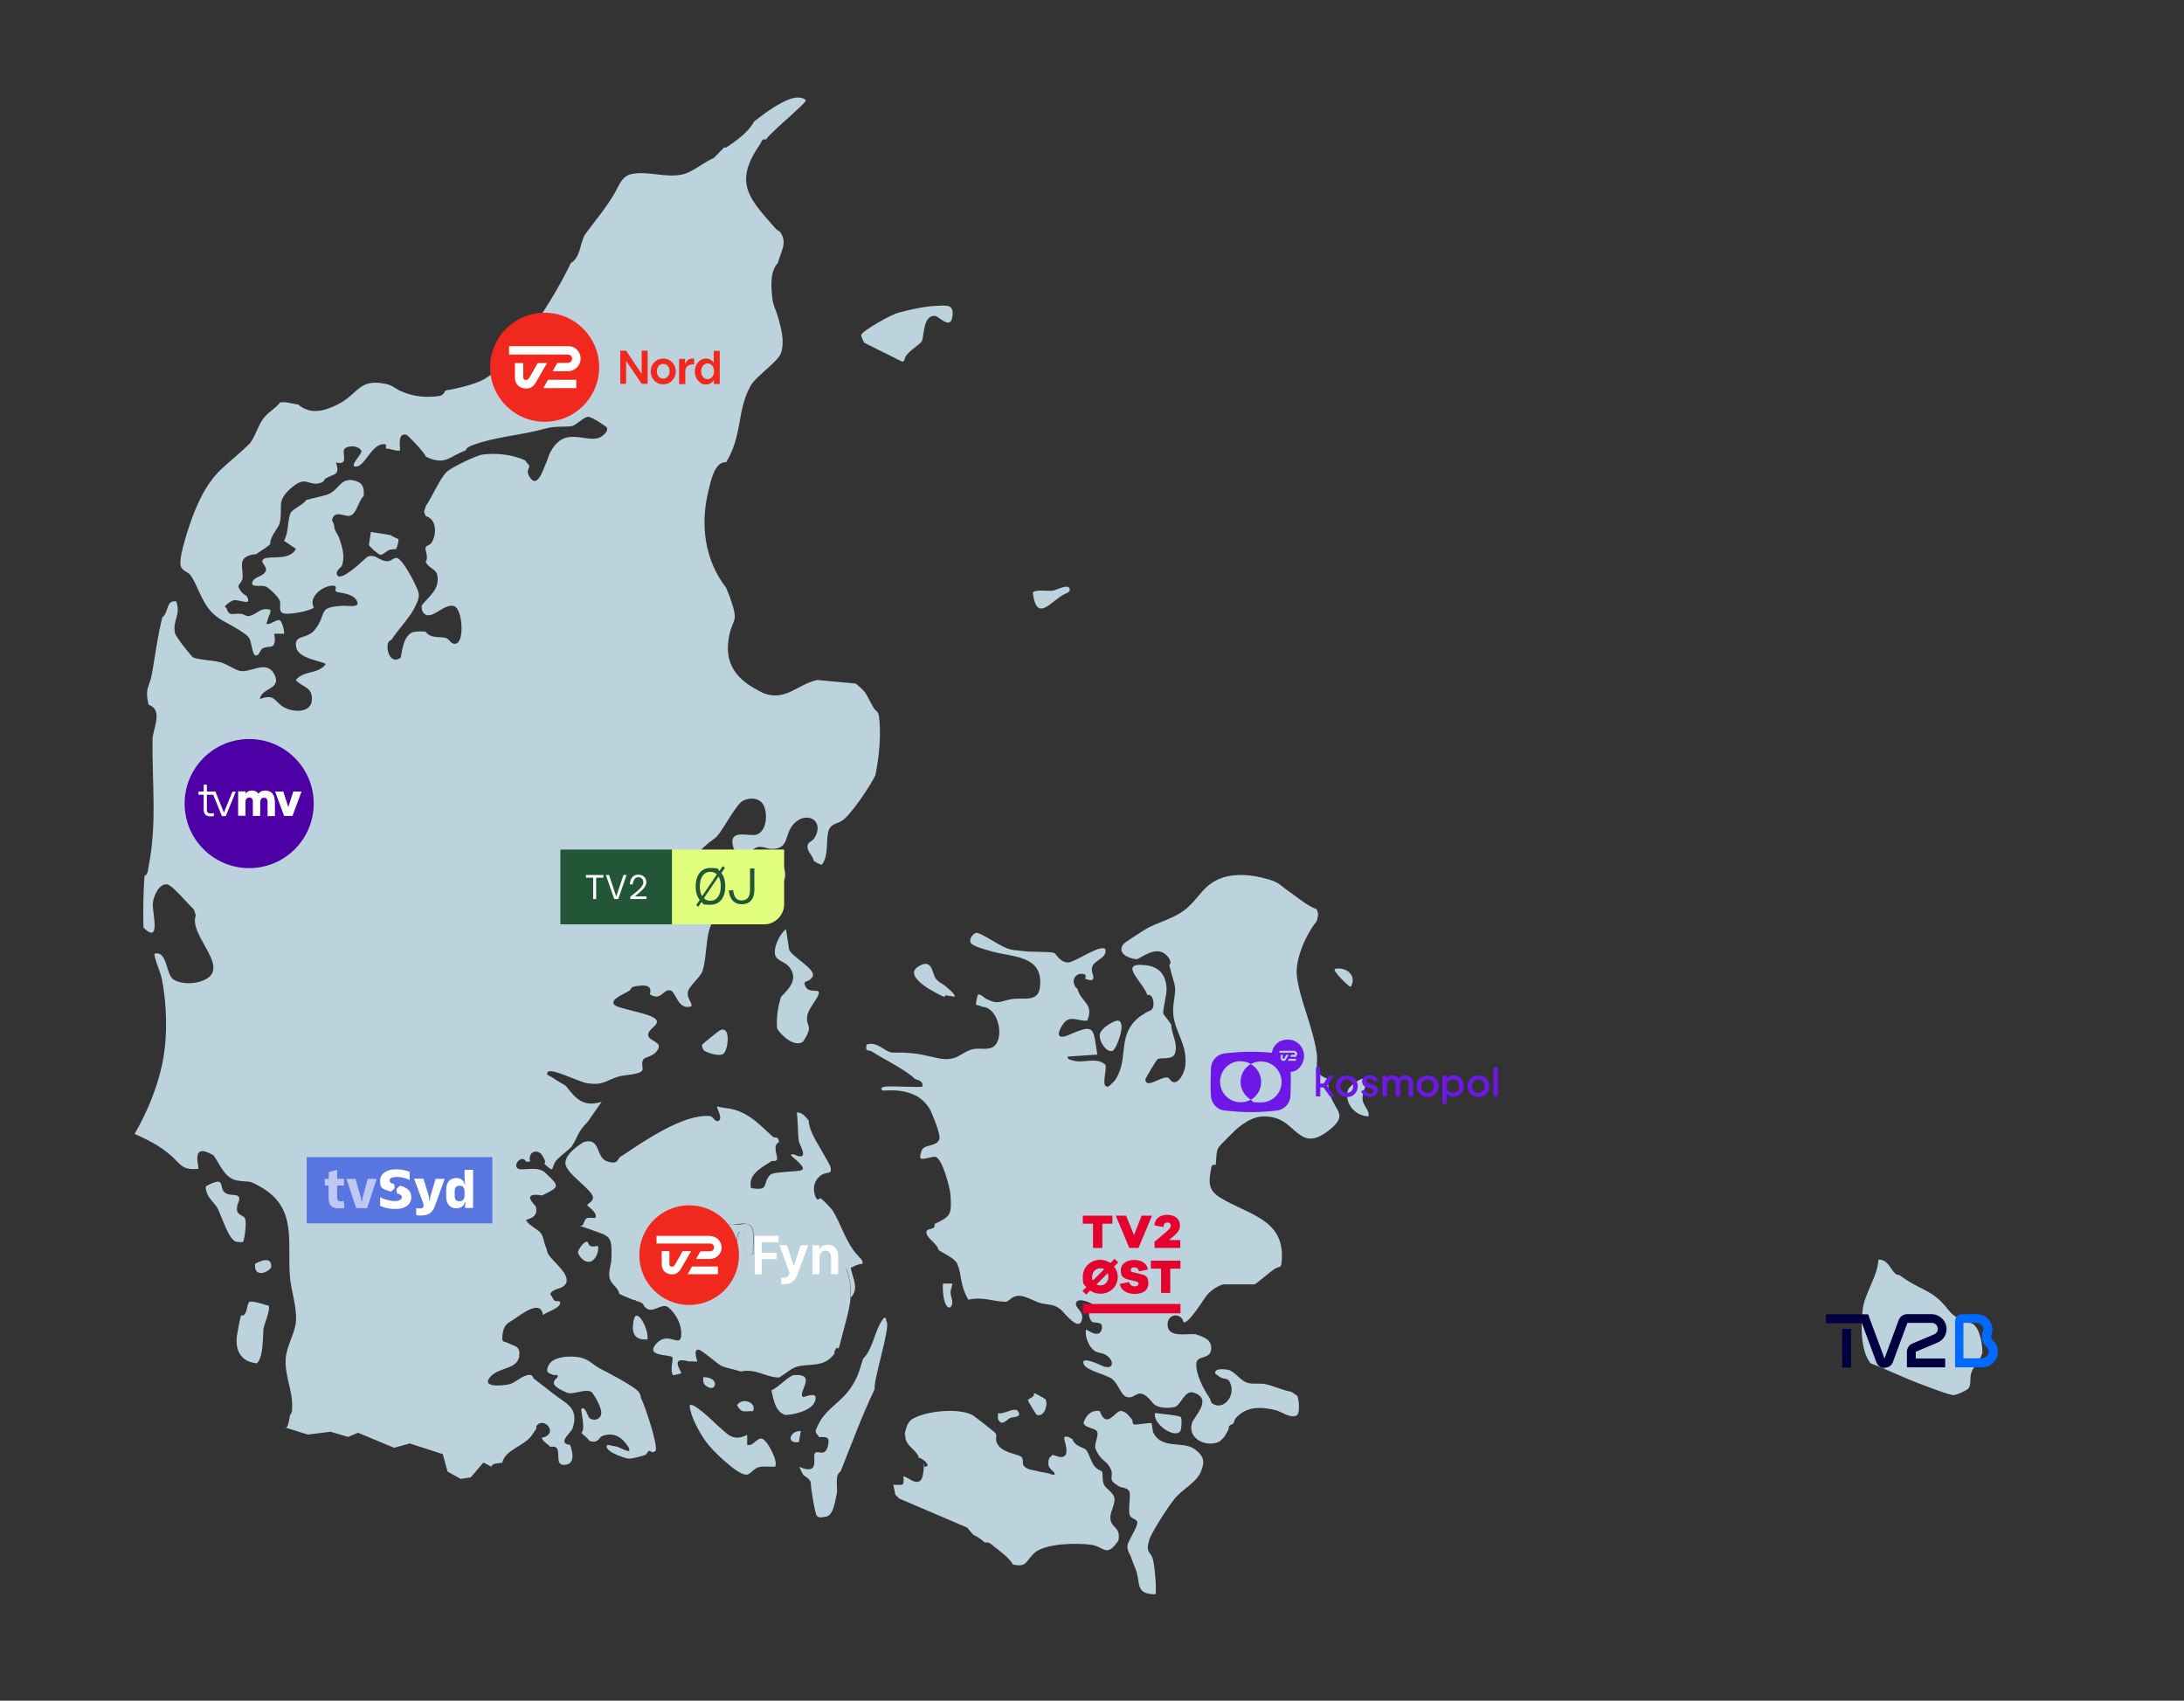
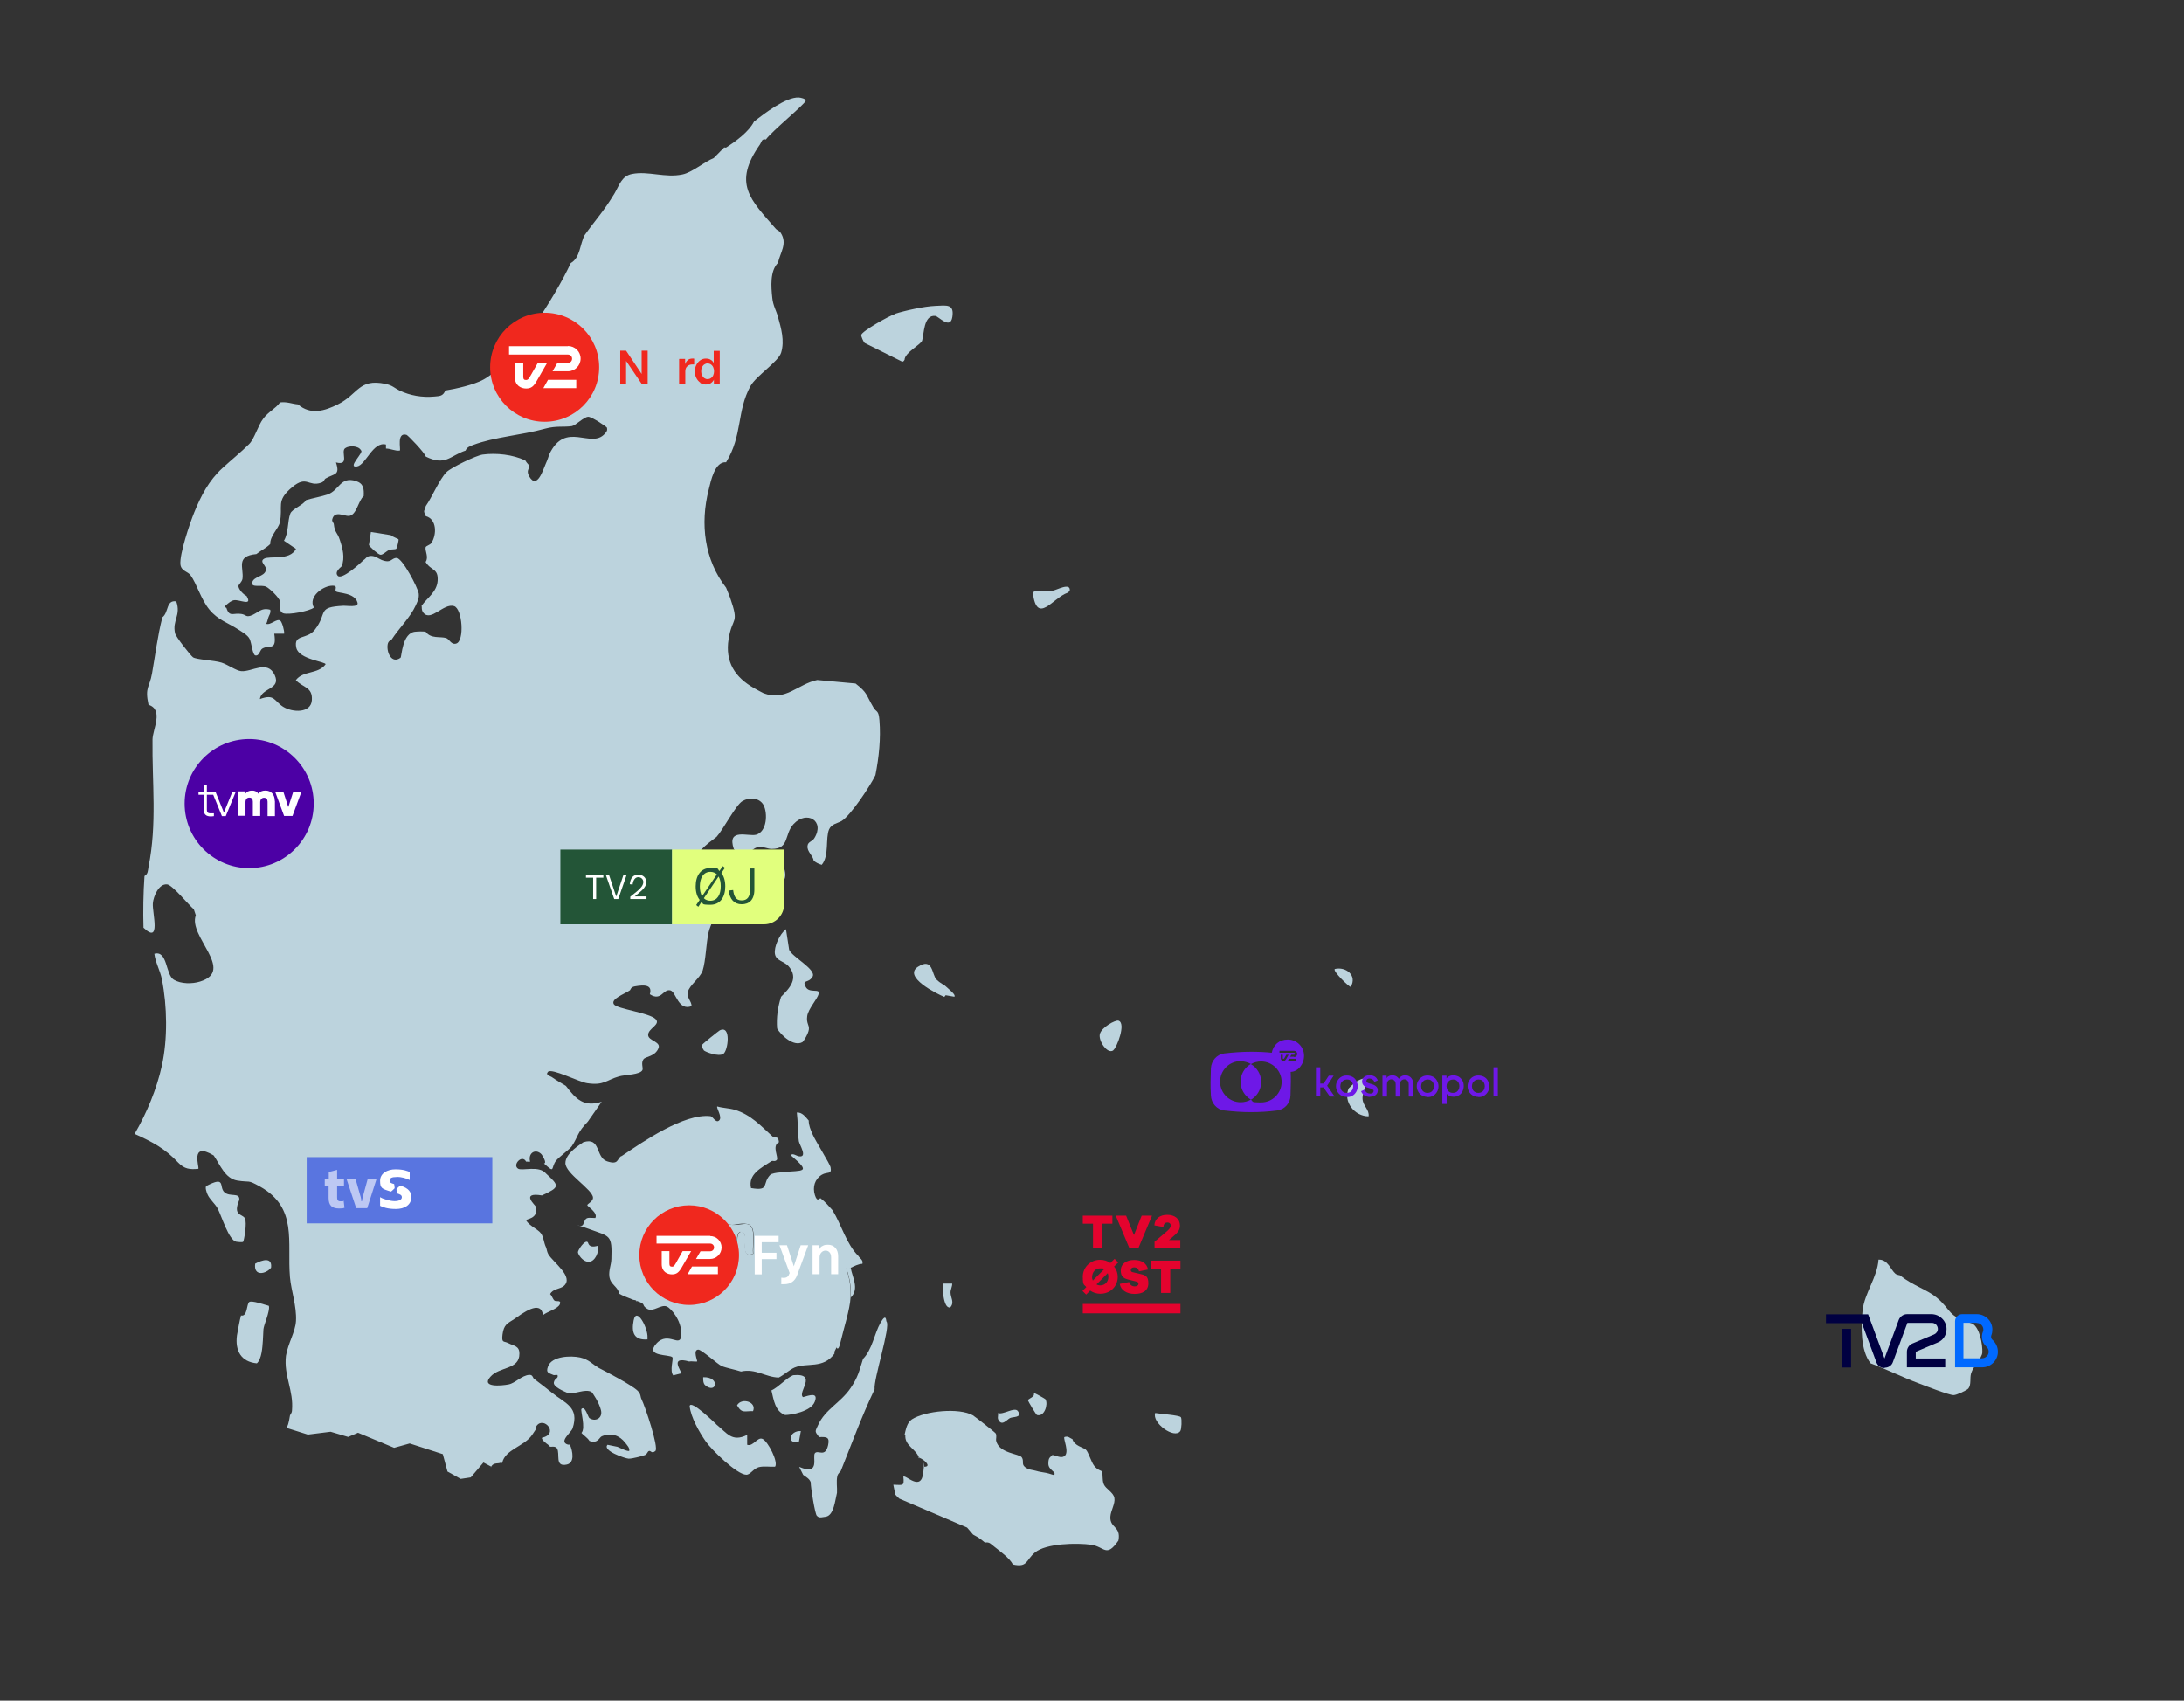
<svg xmlns="http://www.w3.org/2000/svg" id="Layer_1" version="1.1" viewBox="0 0 1306 1016.9">
  <rect x="0" y="0" width="1306" height="1016.9" fill="#333333" stroke="none" />
  <defs>
    <style>
      .st0 {
        fill: #0069ff;
      }

      .st1 {
        fill: #e4032e;
      }

      .st2 {
        fill: #5975e0;
      }

      .st3 {
        fill: #4c00a5;
      }

      .st4, .st5 {
        fill: #6e18e7;
      }

      .st6 {
        fill: #e1ff7d;
      }

      .st7 {
        fill: #fff;
      }

      .st5 {
        fill-rule: evenodd;
      }

      .st8 {
        fill: #bcd3dd;
      }

      .st9 {
        fill: #000041;
      }

      .st10 {
        opacity: .6;
      }

      .st11 {
        fill: #f0281e;
      }

      .st12 {
        fill: #235537;
      }
    </style>
  </defs>
  <g>
    <path class="st8" d="M371.7,691.3c13.1-8.8,37.3-25.6,53.1-23.9,1.6.2,3.3,4.5,5.3,2.5s-1.9-7.5-1.2-8.3c3.4,1,7.1,1,10.5,2,9.6,2.9,15.7,9.7,22.5,15.9,1.7,1.6,3.5-.9,3.9,3.5-4.5,2,0,9.3-1.3,10.6s-2.3.1-3.3.8c-5.9,3.9-14,7.7-12.1,16,11.8,2,6.1-2.9,11.9-8.3,3.1-1,4.2-.9,7.1-1.2,11.8-1.3,17.6.8,4.8-10.1.9-1.6,3.4.4,4.8.6,5.5.9.4-6.8,0-9-.7-5.2-.5-11.8-1.2-17.2,3.3-.2,5.2,2.7,7.1,4.8,0,2.9,1.1,5.4,2.2,8,1.8,4.3,10.6,18,10.9,20.1.8,4.4-2,2.4-5.2,4.3-4.3,2.6-5.7,7.4-4.2,12.2s2.9,1.5,3.4,1.9c3.2,2.6,4.5,4.2,7.1,7.1,5.4,8.7,8.3,20.3,15.5,27.4.6,1.2,3.1,2.4,2.4,4.7-2.6.1-4.8,1.4-7.1,2.4s-2.4-.7-2.5.7c2.1,6,2.7,10.7,2.5,17.2-.3,6.8-4.2,18.8-6,26.6s-2.9.7-2.4,3.2l-1.2,2.4c-.2.1.1.8,0,1.2-6.8,9.3-16.2,5.2-23.8,8.3-2.9,1.2-6.5,4.5-9.5,6-8.1-.2-13.8-5.6-22.6-3.6-3.7-1.2-8.8-2.1-11.6-3.3-2.3-1-12-9.9-14-9.8-3.3.2-.3,6.8-.6,7.1-1.5.2-3.4-.3-4.8,0-12.4-3.5-4.1,6.2-4.8,7.1l-4.7,1.2c-2.3-2.7.2-9.7-.5-10.8-1.4-1.9-16.8-.2-9.6-8.2s14.6,3.4,14.9-5.4-6.6-15.9-8.5-16.7c-3.6-1.7-8.3,3.6-11.9,1.3s-.6-2.5-4.8-4.2-.8,0-1.2,0c-.4-1.3-1.7-.9-2.4-1.2-2.2-.9-6.7-2.6-8.3-3.6-.8-4.4-5.2-5.3-5.9-10.2-.5-3.9,1.1-6.9,1.2-10.6.5-14.7-.8-13.3-13.3-17.9s-4.1,0-3.5-3c1.7-4.3,1.8-3.8,7.2-3.6,1.7-3.2-4.8-6.9-4.8-7.7s3.6-2.2,3.4-4.6c-.4-4.9-16.5-14.3-16.5-20.5s9.4-11.4,10.7-12.5c10.6-3.4,7.2,9.1,14.2,11.4s5.8-1.3,8.4-3.1ZM414.6,731.8c-.3-2,.8-4.9-2-5.8-2.1-.7-13.5-.7-13.5,1.6v22h6c-.1-9.5-2.1-10.4,8.3-9.5,1.3-7.2-2.7-4.3-8.3-4.8v-3.6c3.2,0,6.4-.1,9.5,0,.8,4.9,6.4,17.5,6,19.5s-6.1.9-4.8,3.7,7,2,8.4-.2c1.4-2.2,8.1-22,7.1-23-6.5-1.3-4.9,2.6-6.6,7.1-3.1,8.1-3.9-5.8-5.5-7s-3.3-.1-4.6-.2ZM434.9,731.8v17.9h6c.8-.8-2-14.1,3-13.1,4.7,1-2.5,16.6,6.6,13.1-.6-4.4,2.2-16.4-3.2-17.7s-8.7,1.6-12.2-.2Z" />
    <path class="st8" d="M540.9,858c.8-3.3,1.4-7.3,4.4-9.3,7.9-5.1,28.3-7.1,36.5-2.4,1.3.8,13.2,10.1,13.6,10.8.8,1.3,0,3.3.3,4.5,1.8,7.5,13.8,7.6,15.3,9.8s-.3,4,1.9,5.8,4.8,1.7,6.7,2.3,3.9.8,6,1.2,4.6,1.5,4.8,1.2c1.4-1.9-3.5-2.8-3.5-6.7s1.1-3.6,2.4-5.2c2.1.2,5.1,2.2,7.2.7,3.2-2.3-.9-10.7,0-11.4,2.2-.9,3.5.8,4.8,1.2,1.1,4.1,6.4,4.9,8,6.3s3.1,7.3,5.1,9.8,4.3,2.8,4.5,3.2c.8,1.4,0,5,1.2,7.8s5.7,4.7,6.3,8.1-2.2,7.6-2.4,11.2c-.4,7,6.5,5.5,4.8,14.3-7.3,10.5-8.2,3.7-16.2,2.5-8.5-1.2-27.2-.9-33.8,4.7-5.4,4.5-4.2,9.1-13.1,7.1-2-3.9-7.7-7.9-11.3-10.8-1.8-1.4-2.7-2.8-5.4-2.3-3.2-2.6-3.4-2.8-7.1-4.8l-3.6-4.2-40.5-17.3c-.4-.3-2.3-2.2-2.4-2.4l-1.2-5.9c5.5,0,6.7,1.3,6-4.8,1.3-1.5,10.6,9.3,11.9-2.4s0-2.5,0-3.6c4.8.4,1.9-3.1-1.2-4.8s-.9.2-1.2,0c-1.4-5.8-9-7.5-8.3-14.3Z" />
    <path class="st8" d="M1136.4,762.8c7.5,5.9,16.1,8.4,21.7,13.1,9.1,7.5,6.1,11.1,21.2,15.5,4.6,2.3,6.3,12.7,6.1,17.3-.2,3.4-5.4,8.2-6.7,12.4-.9,3,.2,6.7-1.6,9.1-.8,1.1-7.3,4.1-8.9,4-2.8,0-17-5.6-21-7.1-9.6-3.6-19-8.3-28.6-11.9-6.1-7.6-5.8-22.2-4.8-31.6,1.1-10.3,8.9-20,9.5-30.4,5.6-.3,7.3,6.1,10.1,8.4,1.1.9,2.7.8,3,1.1Z" />
-     <path class="st8" d="M657.6,843.7c4.1,11.3,9.2,0,12.5,0s5.5,3.7,6.6,4.8,0,3.1,1.7,3.3,9.8-1.3,10.1-.8c.6.8.5,4.4,1.3,5.9,5,9.8,17.8,4.7,24.4,9.5s5.9,8.2,4.1,13.1c-2.4,6.8-11.2,10.8-16,16.8s-14,20.8-15,24.2c-2.6,8.8.9,6.7,2.2,12.2s2.2,19.9,1.4,20.6c-11.6,0-9.1-6.1-11.2-13.2-.8-2.8-2.2-5.4-3.1-8.3s-2.7-4.5-2.4-7.6,6.6-11.5,5.8-14.3c-.4-1.6-3.8-1.9-4.4-3.9-1.2-3.4.9-12.5-.4-14.5s-4.5-1.9-5.8-2.6c-8.2-4.7-2.7-5.3-5.3-10.7s-5.7-4.2-9-11.9c-.9-3,1.9-7.5,1.1-10-.9-2.7-7.2-2-8.3-5.5,1.5-4.4,4.5-7.8,9.5-7.1Z" />
    <path class="st8" d="M357.4,817.6c5.1,2.6,20.9,10.8,24.1,14.2,1.9,2.1,1.3,3.2,2.1,4.8,2.1,4.1,10.5,29.1,8.3,31s-2.7-.4-3.8,0c-1.1.4-.9,1.9-2.6,2.5s-7.5,2.2-9.6,2.1-15.9-4.8-12.6-8.3l5.9,1.2c1.2.5,6.4,3.1,7.1,2.4.3-1.8-1.2-3.2-2.4-4.8-3.5-4.5-8.5-6.2-14-3.9-1.6.6-2.2,4.6-7.4,2.8-1.2-2-4-3.7-4.8-4.8,2.7-2.8-.7-13.5,0-14.3,2.1-2.3,4,4.9,4.7,5.4,3.6,2.5,8.1.1,7-4.6s-5.1-10.6-5.7-11c-4-2.1-9.8,1.6-14.3.6-2.2-1-8.7-3.6-8.2-6.3s2.9-2.2,2.2-4.4c-.7-.2-1.9.2-2.4,0-3-1.3-4.7-1.3-3.3-5.1,2.2-6.3,13.8-6.6,19.2-5.4s7.8,4.4,10.4,5.7Z" />
    <path class="st8" d="M515.8,812.8c5.7-5.4,7.1-15.5,10.7-21.8s3.3-1.1,3.6-.8c2.7,2.7-7.8,34.5-7.1,40.5-8,16.8-13.3,31.6-20.2,48.8-.2.6-1.7,1.3-2.1,3.2-.7,3.2,0,6.7-.2,9.9-1.1,4.3-1.8,13.4-6.6,14.3s-4.3.2-5.4-.5-3.8-17.5-3.7-20.1c-.8-2.2-2.8-3.1-4.5-4.4l-2.4-4.8c13.1,5.6,7.5-6.4,9.5-8.3s6.1,2.9,7.8-4.7c1-4.8-.7-5-5.4-4.8-2.8-3.7-2.4-3.2-.6-7.2,4.3-9.5,13.5-13.3,19.5-22.2,4.5-6.7,5-9.9,7.3-17.1Z" />
    <path class="st8" d="M467,596.1c5.2-5.2,10.8-11.1,4.6-18.3-2.7-3.1-7.5-3.2-8.2-7.4s2.8-11.9,6.6-14.8l1.9,12.3c1.6,4.2,16.5,11.8,14,16.1s-6.5,1.4-4.1,6.1c2.1,4.1,8.7.7,7.8,4.1s-6.3,9-6.9,13.4,1.3,5.2,1,7.9-3.3,7.3-3.8,7.6c-5.2,3-12.7-3.9-15.2-8.1-.5-6.7.4-12.7,2.4-19.1Z" />
    <path class="st8" d="M534.9,187.7c6.3-2,17.6-4.5,24.4-4.8s11.4-1.3,10.2,6.6-8.2-.4-10.2-.6c-7.1-.8-6.7,11-7.9,14.8-.8,2.4-10.4,7.1-10.5,11.5-.2,0-.4,1.2-1.5,1l-22.3-11.1c-.8-.7-2.2-4-2.1-4.8.4-2.3,16.6-11.4,19.9-12.4Z" />
    <path class="st8" d="M428.2,851.6c6.6,5.3,9.4,10.9,18.6,6.4v5.9c3.7,1.3,6.2-5.2,9.4-3.4s9.3,13.6,7.3,16.5c-3.2.2-6.7-.5-9.8.3s-5,4.5-7.4,4.5c-5.6,0-20.8-14.9-24.2-19.8-4-5.7-9-14.6-9.7-21.2.6-4.2,14.9,10,15.9,10.8Z" />
    <path class="st8" d="M144.2,786.6c3.9.8,3.2-7.1,4.9-8.1s8.8,1.6,11.6,2.3c.7,1-.6,5.5-1.1,7-2.9,8.7-1.8,5.6-2.4,13.7-.3,4.3-.7,11.1-3.6,13.7-9.5-.9-13.1-7.6-11.9-16.7.6-3.3,1.6-9,2.4-11.9Z" />
    <path class="st8" d="M124,714c-.5-1.2-1.4-3.8-.7-4.8,12-6.3,7.5.4,10.8,3.6s9.4-.1,9,4.7c-4.1,9.5,1.8,8.3,3.3,10.9s-.5,13.6-1,14.1-3.2.1-4.1,0c-4.5-.9-8.8-15.4-11.1-19.8-1.5-2.9-5-5.7-6.2-8.7Z" />
    <path class="st8" d="M474.2,822.3c15.3-1.4,2.4,10.3,6,13.1,3.9-1.1,9.3-3.1,7,2.8s-14.3,7.9-17.7,7.9c-6-2.2-6.8-8.9-8.2-14.7,4.2-1.9,9.4-7.8,13-9.1Z" />
    <path class="st8" d="M564.7,596.1c-4.3-1.7-25-12-15.8-18s8.2,4.9,11.2,7.7,3.9,2.5,5.8,4.3,5.9,4.8,4.8,5.9l-5.2-.9-.7.9Z" />
    <path class="st8" d="M816,644.9c1.9,4.5-1.6,8.2-1.2,12.4s4.2,6.3,3.6,10.2c-8.3,0-15.4-8.7-11.9-16.7,2.5-2.5,5.6-5.5,9.5-6Z" />
    <path class="st8" d="M233.6,319.9c1.1,1.2,4.4,2.1,4.7,2.6s-1,5.3-1.3,5.6c-.7.6-3.2.2-4.5.8s-3.7,3.1-5.1,2.8-5.8-4.2-6.8-5.8l1.2-7.8,11.9,1.9Z" />
    <path class="st8" d="M638.5,354.4c-9,3-18.4,19.7-20.9,0,1.6-2.2,8.8-.8,11.9-1.2,2.3-.3,10.8-5.2,10.2,0-.2.4-.8.8-1.2,1.2Z" />
    <path class="st8" d="M665.7,628.1c-3.5,2.4-9-5.8-8-9.8s9.2-8.5,11.1-8c4.8,1.4-1,16.3-3.1,17.7Z" />
    <path class="st8" d="M420.9,628c-.5-.5-1.5-2.5-1-3.3s9.8-8.2,10.5-8.6c7-3.4,5,12.3,2.1,14.1s-10.4-1.1-11.6-2.1Z" />
    <path class="st8" d="M706.2,847.5c.6,1,.4,7.1-.4,8.2-3.5,5-17.1-4.9-15-10.8,2.6.5,14.5,1.3,15.3,2.5Z" />
    <path class="st8" d="M351.4,742.7c.6.4.2,3.9,6.1,2.2,1,3.3-1.6,9.6-5.4,9.6s-6.3-4.4-6.5-5.6,4-7.6,5.8-6.2Z" />
    <path class="st8" d="M387.2,799.7c0,.4,0,.9,0,1.2-8.1.6-9.7-4.1-8.3-11.3,1.6-8.7,8.6,4.4,8.3,10.1Z" />
    <path class="st8" d="M625.2,836.8c1.7,2.8-.6,10.6-5.1,9.3-.5-.1-5.5-8.4-5.4-8.9s2.3-1.5,3.1-2.3.4-1.8.5-1.9c.3-.2,6.7,3.4,6.9,3.7Z" />
    <path class="st8" d="M569.4,767.5c.1,1.7-1,3.6-1,5.3,0,3.2,2.6,6-.2,9-4.4.9-4.8-13.5-4.2-14.3h5.4Z" />
    <path class="st8" d="M152.6,755.6c4.1-2.2,10.3-4.2,9.5,2.4-2.9,3.8-10.6,5.5-9.5-2.4Z" />
    <path class="st8" d="M440.8,840.2c2.8-4.7,11.9-1.9,9.5,3.6-1.8-.2-4.3.4-6,0s-2.8-2.2-3.6-3.6Z" />
    <path class="st8" d="M508.7,758c.9,5.7,5.4,12.6,0,17.9.3-6.4-.4-11.1-2.5-17.2,0-1.4,1.8-.4,2.5-.7Z" />
    <path class="st8" d="M414.6,731.8c1.3,0,3.7-.4,4.6.2,1.6,1.1,2.4,15.1,5.5,7,1.8-4.5,0-8.5,6.6-7.1,1,1-5.6,20.8-7.1,23-1.4,2.2-7.1,3.1-8.4.2s4.6-1.9,4.8-3.7-5.3-14.6-6-19.5c-3.2-.1-6.4,0-9.5,0v3.6c5.6.4,9.7-2.4,8.3,4.8-10.4-.9-8.5,0-8.3,9.5h-6v-22c0-2.3,11.4-2.3,13.5-1.6,2.8.9,1.6,3.8,2,5.8Z" />
    <path class="st8" d="M434.9,731.8c3.6,1.7,9.8-.5,12.2.2,5.4,1.3,2.6,13.3,3.2,17.7-9.1,3.5-1.8-12.1-6.6-13.1-5-1.1-2.2,12.3-3,13.1h-6v-17.9Z" />
    <path class="st8" d="M463.4,513.9c1-.2,2.2-.2,3.3.2,10.7,19.5-11.9,17.2-8.1,4.1.5-1.6,4.2.5,4.8-4.3Z" />
    <path class="st8" d="M596.8,848.5c-.3-.7.2-2.5,0-3.6,3,1.3,10-3.9,11.9-1.1,2.7,4-2.8,3.2-4.7,4.1s-5.1,5.5-7.2.6Z" />
    <path class="st8" d="M807.7,590.1c-.7.3-11-9.5-9.5-10.7,6.6-1.6,13.6,3.9,9.5,10.7Z" />
    <path class="st8" d="M421.7,828.3c-1.2-1-1.3-3.3-1.2-4.8,10.5-.3,7.9,10.4,1.2,4.8Z" />
    <path class="st8" d="M478.9,855.7l-1.2,6.6c-7.8,1.2-5.5-7,1.2-6.6Z" />
    <path class="st8" d="M293.4,877.9c1.1-3.7,4.1-2.5,5.7-3.2.3-.1.9.2,1.2,0,1.8-8.1,13.2-9.8,17.9-16.7.8-1.2,1.6-2.4,2.4-3.6.2-.4,0-1.2.2-1.7,4.2-6.2,13.9,4.6,3.3,7-.5,1.1,2.9,3.7,3.6,4.1.4.3.7.9,1.2,1.2.5.3,3.2-.6,4.2,1.1,2,3.2-1.6,11.3,5.9,9.6,4.8-1.1,3.5-8,1.8-11.9-.4-.1-.8.1-1.2,0-5.7-1.7,1.9-7.1,2.8-9.7,4.2-12.8-4.4-14.9-12.3-21.3-3.5-2.8-7.2-5.7-10.7-8.3-.9-.7-.7-2.5-2.9-2.4-4.5.3-8.3,4.9-12.3,5.7-4.6.9-16.6,1.9-11-4.5,5.4-6.3,17.5-4.1,17.4-13.9,0-4.7-3.2-4.5-6.7-6.3-2.7-1.4-4,.2-3.4-5.1.8-6.1,3-6.6,6.9-9.2,4.7-3.2,16.1-12.1,17.3-2.4,2.2-2,9.1-3.8,10.1-6.6,1-2.7-2.2-1.3-3.2-2.1-1-.8-1.5-2.8-2.6-3.9,1.5-3.2,5.8-2.9,8.1-4.8,6.5-5.5-6.6-14.3-9.3-19.2-.8-1.5-.8-2.9-1.3-4-1.4-2.9-1.3-5.9-3-8.3-1.8-2.5-7-4.5-8.9-7.8-.4-.9,7.6-.7,5.9-8.1-.1-.7-9.8-9,3.6-6.8,10.7-5,10.6-5.6,2.4-13.1-4-5-14.4-1.4-16.7-2.9-3.6-2.3,2.5-8.8,4.8-4.2.7-.1,1.9.2,2.4,0-1.4-5.3,3.4-8,6.8-4.4.2.2,3.6,5.3,1.5,5.5,7.2,6.6,3.7,2.4,7.5-2,1.7-2,8.1-6.7,9.2-8.4,3.8-5.8,3.1-8.1,9.5-14.6l8.3-11.9c-10.7,3.4-15.4-1.6-21.4-9.5-2.8-1.7-5.8-3.4-8.5-5.3-.8-.6-4-1.1-2.2-3.1,2.1-2.4,18.8,6.2,23.5,6.8,10,1.5,11.3-1.9,19.1-4.1,3.6-1,12.6-.9,13.9-3.8.5-1.3-1-4.2.6-6.4,1.3-1.8,6.9-1.5,9-6.7,1.5-3.8-6-4.4-6.2-7.7-.3-4,7.7-6.3,4.5-9.6-3.6-3.8-23.2-6.1-25-8.9-2.1-3.2,6.5-6.2,9.5-8.3.6-.4.4-1.9,3-2.4,5.2-.9,10.8-1.3,9,4.7,6.9,4.5,7.9-3.4,12.3-2.3,3.4.8,4.6,12.5,12.7,9.4-.2-3.4-3-4.7-2.2-8.6.8-3.8,7.4-8.3,8.8-12.7,1.9-6,2-15.9,3.5-22.7,1-4.4,4.9-11.5,4.9-14.8,0-6.2-11.8-17.7-13.2-24.4-1.6-7.7,7.9-14,13.1-18,3.9-4.2,11.5-19.1,15.5-21.4,4.3-2.5,10.2-2,12.6,2.4,2.6,5,2,15.9-4.4,17.7-4.6,1.3-17.7-4.3-13.4,8.5,7.3,8.8,9.3-.5,15-1.2,2.6-.3,5.1,1.2,7.7,1.2,10.8,0,7.3-8.7,13.1-14.9,7.7-8.3,19-2,12.3,8.6-1.3,2-3.8,2-4,4.5-.4,3.5,3.3,5.7,3.7,8.9,1.7,1.2,2.7,1.8,4.8,2.4,4.6-5.5,2.1-15.9,4.4-21.2,1.5-3.3,5.1-3.6,7.5-5,5.3-3.2,17.1-20.9,20.2-27.4,2.1-10.6,3.3-22,2.4-32.8-.5-6.4-1.8-4.6-3.6-7.7-4.7-8-3.4-8.6-10.7-14.3l-22.9-2.1c-11.8,2.5-18.8,12.9-32.1,7.9-.3-.1-4.8-2.5-5.6-3-11.5-6.5-17.5-15.7-15.3-29.4,2.2-13.7,6.6-8.3.9-24.7-.7-1.9-1.6-4-2.4-6-13-16.7-15.6-38.2-10.4-58.6,1.3-5.3,3.6-16.9,10.4-16.4,9.9-16,6.3-30.6,14.6-45.6,3.3-6,16.6-14.5,18.3-19.9,2.2-7.2,0-14.7-1.9-21.5-1-3.7-3-6.8-3.4-11.5-.7-6.4-1.4-15.9,3.4-20.7,1.4-6.3,5.8-11.5,1.7-17.9-.8-1.3-2.3-1.7-2.9-2.4-15.4-17.7-26-27.1-9.5-50.6,1-1.5.9-3.5,3.5-2.9,3.5-4.9,23.8-21.5,23.8-23.2,0-1.2-2.9-1.8-4.1-1.9-7.7-.4-20.7,9.6-26.8,14.4-3.1,6.1-10.8,11.7-16.7,15.5-.3.2-.9-.2-1.2,0l-6.2,6.3c-5.7,2.3-12.9,8.6-18.7,9.8-10.3,2.2-20.5-2.2-30.1-.3-6.3,1.2-7.6,6.7-10.5,11.6-6.4,10.7-11.2,15.6-17.9,25-2.9,5.4-2.5,13.4-8.3,16.7-8.8,19.1-34.2,59.9-52.3,69.7-5.5,3-16.4,5.5-22.7,6.5-1.4,3.4-3.3,3.3-6.5,3.6-7.4.7-14.6-.6-20.9-3.6-3.1-1.5-4.1-3.1-8.5-4-16-3.3-16.1,6.2-28.4,12.3-7.8,3.9-16.3,6.5-23.8,0-3.6-.3-6.4-1.7-10.7-1.2-2.9,3.9-7,5.6-10,9.6-3.3,4.3-5.3,12.1-8.5,15.3-4.8,4.8-10.8,9.6-16,14.4-8.1,7.4-12.8,16.5-16.9,26.6-2.6,6.4-8.9,25-8.2,31.1.5,3.9,4.4,4.1,6,6.3,3.8,5.2,6.2,14.4,11.3,20.6,5.2,6.3,11,7.8,17.3,11.9,2.1,1.4,5.7,3.3,6.8,5.7,1.2,2.6,1.7,9.4,3.4,9.8,2.4.5,2.7-3.3,4.2-4.1,4.2-2.5,8.7,1.8,7.1-8.9h5.9c.3-1.5-1.2-7-2.3-7.8-2.1-1.5-5.8,2.9-8.4,1.9.6-1.1.8-2.3,1.2-3.6.4-1.5,1.7-2.8,1.2-4.8-5.7-1.6-7.6,2.3-11.9,3.6-2.7.8-2.7-.7-5.4-1.1-4.8-.8-7.1,2.2-8.9-3.6,0-.2-1.8-.3-.1-1.8,1.3-1.1,2.9-2.5,4.6-2.8,3.3-.6,11.5,4,7.5-2.6-1.5-.5-5-4-4.8-6,.1-.8,2.1-2.4,2.4-4.2.9-6.6-4.3-13.6,8.3-14.8,3.2-2.5,5.6-3.4,8.3-6-.2-4.8,4.9-9.2,5.7-12.8,2.2-10-2.7-12.7,7.4-21.2,8.9-7.4,9.6,0,17.4-2.7,1.8-.6,1.8-2.1,2.6-2.5,5.3-3.1,8.8-1.7,6.2-9.6,8.6,2.2,2.6-6.5,5.5-8.5,2.3-1.7,8-1.6,9.5,1.3,2,1.1-8.7,10.6-2.4,9.6,5.3-.9,9.5-15.1,17.3-13.1.1.8-.1,1.6,0,2.4,2.8,0,5.5,1.6,8.3,1.2.7-.7-2.1-11.1,4-9.4.8.2,10.9,10.7,11.5,13,11.8,5.8,14.3-.4,23.8-3.6.8-2,2.6-2.6,4.4-3.3,13-4.9,28.8-5.8,43.2-9.8,6.6-1.8,11-.8,15.9-1.5,2.4-.4,7-5.4,9.8-5.6,1.9-.2,11.2,6,11.3,6.6.3,1.8-.3,2.3-1.3,3.5-8.3,9.5-23.6-8.2-33.3,12.5-.1.3-.9,3-2.1,5.6-1.4,3.1-5.1,15.6-9.8,7.5-2-3.6,0-4.3,0-6.5,0-.2-1.5-1.5-2.4-3.1-7.5-3.5-17.3-4.6-25.5-3.5-4,.6-18.8,7.7-21.6,10.5-4.2,4.2-8.7,15.1-12.4,20.3-.7,3.3-1.8,2.1,0,6,6.7,1.8,6.6,11.1,3.4,16-.9,1.4-3.3,1.7-3.5,2.7-.4,2.2,2,5.9,0,8.7,3.2,5.4,7.7,3.6,7.2,11.3-.5,6.7-6.1,10-9.6,14.9.3.7-.3,2.5,1.1,4.2,4.5,5.5,12.1-5.9,18.3-4,5,1.5,6.4,20.9,1.3,22.4-3,.9-4-2.6-6-3.3-3.7-1.1-9.1.6-12.3-3.8-1.7-.2-4.3-.2-6,0-8.1.5-8.2,15-9,15.6-5.2,3.8-8.4-3-7.7-7.9.4-2.5,2.1-2.5,2.4-3,4.2-6.5,11.3-13.5,14.3-20.2,1.1-2.4,2.2-4.4,1.9-7.2-.5-3.7-9.8-21.3-13.2-21.4-3.4,0-3,3.5-9,1.2-2.2-.9-3.7-2.5-6.5-2.4-2.6.1-3.1,1.9-4.2,2.4-1.8,1.8-13,12.1-15.5,9.5-2.3-2.4,2.1-5.3,2.3-5.7,2.1-5.1.6-10.7-1.1-15.8-1.5-4.7-3-4-3.6-9.5,0-.6-1.3-1.5-.9-2.8,1.3-5.5,7.2-1.8,9.9-2,4.7-.4,5.6-9.2,8.9-11.9.2-4.3,0-7.5-4.7-9-9.4-2.9-9.8,5.6-17,8.1-3.7,1.2-8.6,2.1-12.8,3.3-1.4,2.9-8.4,5.3-9.4,8.1-1.8,4.8-.9,11.3-3.8,16.2l7.2,4.9c-3.8,7.3-15.7,3.9-19.1,5.9-3.1,1.9,1.8,4.1,1.1,6.9-1,4-7.4,3.5-8.2,7.4-.6,3.2,5.5,1.1,8.3,2.4,2.1,1,7.8,6.4,8.4,8.9.4,2.2-1.1,5.9,1.9,7,3.2,1.1,15.8-1.3,18.3-3.4-3.6-6.4,5.5-13.2,11.3-13.1,3.3,0,.9,2.4,1.9,3.4,1.2,1.2,11.3.6,12.9,6.8.8,3-6.5,1.7-8.3,1.8-16.4.8-9.3,4.1-17.2,14.3-4.8,6.2-13,2.4-11.1,10.9,1.6,6.9,17.6,8.2,17.5,9.8-4.5,6.1-13.4,3.6-17.8,9.5,4.2,4.5,10.1,4,9.6,11.9-.5,8-11.6,7.5-17.2,4-5.5-3.5-5-7.9-13.9-4.6.9-6.8,12.8-5.7,8.9-14.3-4.3-9.4-13.7-1.8-20.1-2.4-3-.3-8-3.9-11.7-5.1-4.5-1.4-15.2-1.8-17.1-3.2-1.5-1.1-10.3-12.3-10.7-14.3-1.8-7.8,3.7-10.8.7-19.1-6.2-1-4.4,6.6-8.3,9.5-2.9,11.2-4.2,22.4-6.2,33.6-1.5,8.6-4.4,8-2.1,18.7,9.2,3,2.5,14.6,2.4,20.8-.3,26,2.8,50.3-2.4,76.2-.4,2-.2,4.2-2.4,5.4-.7,9.8-.9,21.3-.6,30.9,10.7,10.3,5.2-8.8,5.6-14.5.3-4.1,3.5-11.9,8.5-11.4,3.2.3,12.7,12.1,16,14.9l1.2,3.6c-4.8,12.5,23.8,33,2.6,39.6-4.7,1.5-11.5,1.5-15.8-1.1-5-3.1-3.6-17.7-11.6-15.5.6,5.1,3.5,10.1,4.5,15.2,3.2,16.1,3.5,35.8,0,51.7-3.1,14.1-9.1,28.4-16.3,40.8,10.8,4.9,18.1,8.7,26.2,17.3,3.6,3.7,6.8,4.1,11.9,3.6.8-.8-5.3-16.7,9.2-8,3.9,5.7,6.8,13.8,14.1,15,8.1,1.3,5.7-.8,13.6,3.6,22.7,12.7,16.1,33.1,17.9,54.2.7,8,4.1,17.4,3.6,26.2-.4,6.6-4.7,13.1-6,20.8-1.4,12.1,4.7,20.5,3.6,32.8-.1,1.6-1.2,2.5-1.2,2.9-1.5,9.8-3,7.1-3,7.1l13.7,4.3,13.6-1.7,10.5,3.1,5.9-2.5,21.6,9,9.3-2.6,19.8,6.4,2.8,10.4,7.9,4.4,6-.9,7.6-8.9,4.7,2.5Z" />
-     <path class="st8" d="M795.1,654.5c-1-3-.4-5.9-1.7-9.6-8.7-3.4-5-8.1-6-14.9-2.3-16.1-10.2-32.3-11.9-46.4-1.2-10,5.6-25.1,11.9-32.8.8-3.7,1.3-3.4,0-7.1-6.3-2.4-11.3-7-16.7-10.7-4.5-3.1-5.6-5.3-11.9-7.1-11.6-3.5-25.7-4.7-35.6,3.1-6.3,4.9-9.4,12.1-17.7,17.1-6.5,3.9-13.4,5.7-19.4,8.9-1.8,1-13.8,8.7-14.3,9.5-4,5.3,2.6,8.4,7.2,9,.4,0,.8,0,1.2,0,5.9-3.3,13.1-8.1,18.4-1.1,2.6,3.4.6,4.5.6,4.7.8,3.8,3.4,10.9,3.5,13.8.2,4.8-1.8,10.3-1,16.5,1.4,10.5,8.4,17.3,7.1,29.9-.5,4.8-5.5,14-9.6,7.7-2.4-3.5-13.8,6.9-14.3.6,0-.9,6.7-11.9,7.4-12.3,2.1-1.2,8.8.8,10.3-3.4,2-6.1-2.1-11.3-2.2-17.1-1.1-2.2-4.8-6.3-4.8-6.7-.3-2.9,2.2-11.1,2-15.1-.5-8-4.1-12.7-12.2-13.8-17.6-2.2-1.9,9.8.7,17.8,3.1-1,4,4.3,3.6,6.5-.5,3.3-3.1,2.9-4.8,4.2-1.1.9-2.5,1.5-3.6,2.4-13.8,11.1-5.9,24.7-14.3,37.5-.4.7-3.9,4.1-4.2,4.1-4.9,1.1-.6-10.1-1.8-13.1-5.6-4.8-13.4-.6-19.1-2.4-1.4-.5-3.3-.3-3.6-2.4l17.9-1.2c-2.6-15.8-1.1-18.8-16.7-11.9-7.1,3.1-7.9,0-4.1-5.9,4.2-6.5,8.7-2,14.8-2.5,4.1-10.5-3.6-10.6-5.9-19-.4-.4-.9-.7-1.2-1.2-3.5-5.8,2.6-9.5,6-7.1.3.2-.2,1.8,0,2.4,1.4.1,4.2,2,4.7-.7.3-1.7-1.5-3.8-.7-6.5,1.3-4.3,9-5,7.9-10.7-3.1-3-18.1,7.9-22.2,8-5,.1-7.4-5.4-8.4-5.7-3.6-1-13.6-.3-19.4-1.2-3.3-.5-5.1-.2-8.7-1.5-4.8-1.7-15.1-9-18.2-9.3-1.6-.2-5.1,3.5-3.5,6.1,1.2,1.9,8.6,3.9,11.4,4.7,13.1,4,32.5,2.1,29.8,22.1-1.1,8.6-9.9,5.8-16,6.6-7.9,1.1-8.3,3.9-16.2-.1-1.1-.6-3.5-3.2-4.8-2.4-.2.2-1.5,5.2-1.1,5.9.3.4,2.7.6,3.5,1.3,10.4.2,14.1,20.7,5.9,24.4-3.2,1.4-7.4.2-11,.9-7.6,1.5-9.2,8-21.4,5.4-9.1-1.9-10.6-2.8-21.1-3.3-.4,0-.8,0-1.2,0-2.1-.1-4.1.3-6.2-.3-4-1.2-8-6.5-14-4.5-.9,4.9,1.2,2.8,3.4,4.3,8.1,5.1,16.4,8.9,24,14.8.4.3.7.8,1.2,1.2,1.1.9,5.5,1,4.8,4.8-.8.7-18.5-.4-22,0-1.7.2-3.7.9-1.8,2.4,6.7-.3,12.2-.3,18.5,2.4,4.4,1.8,8.3,5.8,10.1,9.5,1.5,3,6,14.1,5.4,16.8-1.1,4.8-8,3.4-10.2,6.3-.9,1.2-1.7,4.8-1.1,5.5,1.1,1.1,7.2-1.2,8.8-.9,4.2.8,8.8,18.5,9.1,22.9.7,11.8.3,12.6-9.6,17.3,1.1,4.2-5.4,1.8-4.8,5.4.6,3.5,6.6,6.4,7.2,10.1,2.7,2,9.8,4.9,11.3,8.4,2.8,6.7,1.3,12.3,6.6,21.4,8.7-2.1,14.4,1.2,22.6,1.2,2.7-1.2,3.8-3.6,7.7-3.6,3.7,0,8.7,3.1,12.5,4.3,4.6,1.4,8.1.2,12.6,4.1,1.8,1.5,11.2,14.2,12.6,5.3.7-4.9-4.5-6.3-3.6-9.5.9-3.4,8.9,0,9.4.7,1.8,2.5-4.5,4.6,0,10.6,2.1,1.2,6.9-.5,6,4.2-1.4,6.8-9.2.1-9.5.6-.8,4.3,1.9,10.9,5.7,13,1.9,1,4.4.8,6.8,2.5,5,3.6,3.6,9.1-3,6-1-.5-13.6-6.4-10.7-.6,1.7,3.5,13.1,5.9,16.6,8.4,3.8,2.7,5.2,9.2,8.4,10.7,6,2.7,6.8-7.4,15.5,3,2.5,4.1,9.3,4.1,13.5,3.3,4-.8,6-10.4,11.5-8.7,11.9,3.8.3,14.2-.9,18.2-2.9,9.4,8.7,14.9,16.4,11.1,2.9-2.5,2.9-2.6,4.8-6,2-3.6-.9-2.6,3.6-4.8.5-.8.2-1.9,1.7-3.6,6.4-6.9,15.2-6.4,23.5-4.4,3.3.8,9.1,5.3,12.7,3.1,1.9-1.2,1.4-9.4.2-11.7-1.2-.8-2.5-1.8-3.6-2.4-5.3-.9-9.9-3.3-15.2-4.5-3.3-.7-6.6,0-10.1-.6-5-1-8.2-7.1-12.3-8-1.4-.3-8.9-1.4-7.7,2.4.7.3,2.1,1.7,3.6,2.4,1.5.7,3.7.1,4.8,2.1,4.6,8.5-3.9,18-10.4,13.1-.9-.7-.9-2.4-1.5-3.2-3.6-5.2-8.4-14.4-7.9-20.7.4-5.2,9-1.8,8.9-9.3-.1-5.4-5.2-6.5-9.3-8.1-5.3-.5-16.3,2.3-16.8-5.3-.4-7.1,8.2-8,9.6-1.8,3.5.5,11.7-13.7,14.3-16.7,2.1-2.4,7.1-6,10.1-6h17.9c.8,0,9.9-8,12.5-9.5,2-1.1,3.4-.4,3.7-2.9,2.9-24.7-16.1-28.3-33.4-37.6-8.4-4.5-10.9-7.6-8.9-17.9.4-2,.1-4.2,3-3.5.4-2.8.1-8,1.6-10.4.9-1.4,10.3-10.8,12.2-12.2,6.8-5.4,13.1-8.1,22.1-5.4,12.7,3.8,15.2,20.5,32,7.1,11.3-9,3.9-11,.6-20.7Z" />
  </g>
  <g>
    <polygon class="st1" points="665.2 731.7 665.2 726.9 647.5 726.9 647.5 731.7 653.6 731.7 653.6 746.2 659.2 746.2 659.2 731.7 665.2 731.7" />
    <polygon class="st1" points="688.9 726.9 682.7 726.9 678.1 738.5 673.4 726.9 667.2 726.9 675.3 746.2 680.8 746.2 688.9 726.9" />
    <path class="st1" d="M705.9,741.5h-6.9l2.6-2.2c2.4-2.1,4-3.6,4-6.4,0-4.1-3.1-6.5-7.6-6.5s-7.5,2.4-7.7,6.3l5.4,1c.1-2,1.1-2.7,2.4-2.7s2,.8,2,1.9-1.1,2.3-2.5,3.5l-7.2,6.1v3.7h15.4v-4.8Z" />
    <g>
      <path class="st1" d="M666.2,757.3l2.5-2.4-2.2-2.2-2.5,2.5c-1.7-1.2-3.8-1.9-6.1-1.9-5.9,0-10.4,4.5-10.4,10.1s.8,4.5,2.1,6.2l-2.3,2.3,2.2,2.2,2.4-2.4c1.7,1.2,3.8,1.9,6.1,1.9,5.9,0,10.4-4.4,10.4-10.1,0-2.3-.8-4.5-2.2-6.2ZM653.1,763.5c0-2.9,2-5.1,4.8-5.1s1.6.2,2.3.6l-6.7,6.7c-.3-.7-.5-1.4-.5-2.2ZM658,768.6c-.9,0-1.7-.2-2.3-.6l6.7-6.7c.3.7.4,1.4.4,2.2,0,2.9-2,5.1-4.8,5.1Z" />
      <path class="st1" d="M678.2,753.4c-4.6,0-8,2.3-8,6.3s2.1,4.9,5.3,5.6l4,1c1.1.3,1.3.7,1.3,1.3,0,1-1,1.6-2.3,1.6s-2.8-.7-3.3-2.6l-5.6,1.1c.6,3.7,4.1,6,8.9,6s8.2-1.9,8.2-6.4-2-4.9-5.5-5.7l-3.9-.9c-.9-.2-1.1-.7-1.1-1.3,0-1,.8-1.6,2-1.6s2.6.6,2.9,2.4l5.4-1.1c-.7-3.7-3.8-5.7-8.3-5.7Z" />
      <polygon class="st1" points="705.9 758.6 705.9 753.8 688.2 753.8 688.2 758.6 694.3 758.6 694.3 773.1 699.8 773.1 699.8 758.6 705.9 758.6" />
    </g>
    <rect class="st1" x="647.5" y="779.7" width="58.4" height="5.6" />
  </g>
  <g>
    <circle class="st11" cx="412.1" cy="750.5" r="29.8" />
    <g>
      <path class="st7" d="M404.5,754.7c-1.1,1.9-1.5,2.7-2.6,2.7s-1.6-.4-1.6-1.9,0-7.4,0-7.4h-4.6v7.8c0,4.6,3.4,6.1,6.1,6.1s4.1-1.1,5.9-4.2c.8-1.3,5.6-9.7,5.6-9.7h-5.1s-2.2,4-3.7,6.6h0Z" />
      <polygon class="st7" points="429.3 761.9 411.2 761.9 413.8 757.3 429.3 757.3 429.3 761.9" />
      <path class="st7" d="M424.7,739h-32.1v4.6h32.1c1.3,0,2.3,1,2.3,2.3s-1,2.3-2.3,2.3h-5.8l-2.7,4.6h8.4c3.8,0,6.9-3.1,6.9-6.9s-3.1-6.8-6.9-6.8h0Z" />
    </g>
    <g>
      <path class="st7" d="M451.3,739h14.3v3.8h-10.1v6.3h8.8v3.8h-8.8v9.1h-4.2v-22.9Z" />
      <path class="st7" d="M467.2,767.7v-3.7c.5,0,1,.1,1.4.1.9,0,1.7-.2,2.2-.6.6-.4,1-1.2,1.4-2.3l-6.1-16.6h4.5l4.1,12.6,4.1-12.6h4.5l-6.7,18.1c-1.3,3.4-3.9,5.2-7.8,5.2s-1,0-1.6-.2h0Z" />
      <path class="st7" d="M485.9,744.6h4v2.6c.1-.3.4-.7.7-1.2s1-.9,1.7-1.2c.8-.4,1.7-.5,2.8-.5,1.8,0,3.3.6,4.4,1.8,1.1,1.2,1.7,2.9,1.7,5.1v10.7h-4.2v-10c0-1.3-.3-2.3-.9-3s-1.4-1.1-2.4-1.1-1.9.4-2.6,1.2c-.7.8-1,1.8-1,3v9.9h-4.2v-17.3h0Z" />
    </g>
  </g>
  <g>
    <path class="st5" d="M771.9,640.9c4,0,7.9-4.3,7.9-9.6,0-5.4-4.4-9.7-9.7-9.7s-8.7,3.3-9.6,7.9c-3.6-.4-7.9-.6-12.5-.6-5.3,0-10.6.4-15.9,1-4.5.6-7.8,4.4-8,9,0,2.7-.2,5.6-.2,8.1s0,5.3.2,8c.2,4.6,3.5,8.5,8,9,5.3.6,10.5,1,15.8,1,5.3,0,10.6-.3,15.8-1,4.6-.6,7.9-4.4,8-9,0-2.7.2-5.6.2-8s0-3.9-.1-6c-.5,0,.5,0,0,0h0ZM766.4,646.9c0,6.8-5.5,12.3-12.3,12.3s-4.3-.6-6.1-1.6c5.9-3.4,7.9-10.9,4.5-16.8-1.1-1.9-2.6-3.4-4.5-4.5,1.9-1.1,4-1.6,6.1-1.6,6.8,0,12.3,5.5,12.3,12.3ZM741.9,634.6c2.2,0,4.3.6,6.1,1.6-5.9,3.4-7.9,10.9-4.5,16.8,1.1,1.9,2.6,3.4,4.5,4.5-1.9,1.1-4,1.6-6.1,1.6-6.8,0-12.3-5.5-12.3-12.3s5.5-12.3,12.3-12.3ZM767.6,634.4c-.7,0-1.7-.4-1.7-1.6v-2.1h1.2s0,1.6,0,2,.2.5.4.5.4-.2.7-.7h0c.4-.7,1-1.8,1-1.8h1.4s-1.3,2.3-1.5,2.6c-.5.8-.9,1.1-1.6,1.1h0ZM775,634.3h-4.9l.7-1.2h4.2v1.2ZM773.8,631.9h-2.3l.7-1.2h1.6c.3,0,.6-.3.6-.6s-.3-.6-.6-.6h-8.7v-1.2h8.7c1,0,1.9.8,1.9,1.9s-.8,1.9-1.9,1.9Z" />
    <g>
      <path class="st4" d="M795.2,655.6l-3.8-5.4h-1.9v5.4h-2.6v-17.4h2.6v9.7h2l3.1-4.7h2.9l-3.9,6,4.5,6.5h-3Z" />
      <path class="st4" d="M805.4,655.9c-1.1,0-2.3-.3-3.3-.8-1-.6-1.8-1.4-2.3-2.3-.6-1-.9-2.1-.9-3.3s.3-2.4.9-3.3c.6-1,1.4-1.8,2.3-2.3,1-.6,2.1-.8,3.3-.8s2.3.3,3.3.8c1,.5,1.8,1.3,2.3,2.3.6,1,.9,2.1.9,3.3s-.3,2.4-.9,3.4c-.6,1-1.4,1.8-2.3,2.3-1,.6-2.1.8-3.3.8ZM805.4,653.5c.7,0,1.4-.2,2-.5.6-.4,1-.9,1.3-1.4.3-.6.5-1.4.5-2.1,0-.8-.2-1.5-.5-2.1-.3-.6-.8-1.1-1.3-1.4-.6-.4-1.2-.5-2-.5-.7,0-1.4.2-2,.5-.6.4-1,.9-1.4,1.4-.3.6-.5,1.3-.5,2.1,0,.7.2,1.5.5,2.1.3.6.8,1.1,1.4,1.4.6.4,1.3.5,2,.5Z" />
      <path class="st4" d="M819.3,655.9c-1.3,0-2.4-.3-3.4-.9-.9-.6-1.6-1.5-2-2.5l2-.9c.3.7.8,1.2,1.4,1.7.6.4,1.3.6,2,.6.6,0,1.1-.1,1.5-.4.4-.3.6-.7.6-1.1,0-.3,0-.6-.3-.7-.2-.2-.4-.4-.6-.5-.2-.1-.5-.2-.8-.3l-2-.6c-1.1-.3-1.9-.8-2.4-1.4-.5-.6-.8-1.4-.8-2.2,0-.8.2-1.4.6-2,.4-.6.9-1,1.6-1.3.7-.3,1.4-.5,2.3-.5s2.1.3,3,.8c.9.5,1.5,1.4,1.9,2.3l-2,.9c-.5-1.2-1.7-2-2.9-2-.6,0-1,.1-1.4.4-.3.2-.5.6-.5,1,0,.3,0,.5.2.7.2.2.4.4.6.5.2.1.5.2.8.3l2,.6c1,.3,1.8.8,2.4,1.4.6.6.8,1.3.8,2.2,0,.7-.2,1.4-.6,2-.4.6-.9,1-1.6,1.3-.7.3-1.5.5-2.4.5h0Z" />
      <path class="st4" d="M826.7,655.6v-12.4h2.5v1.5c.3-.5.6-.9,1.1-1.1.7-.4,1.5-.6,2.4-.6s1.9.3,2.6.8c.5.3.9.8,1.2,1.3.3-.6.7-1,1.3-1.4.8-.5,1.6-.7,2.6-.7.8,0,1.6.2,2.3.6.7.4,1.3,1,1.7,1.7.4.7.6,1.5.6,2.4v8h-2.6v-7.3c0-.6-.1-1.2-.3-1.6-.2-.4-.5-.8-.9-1-.4-.3-.9-.4-1.4-.4-.5,0-1,.1-1.4.4-.4.2-.7.6-.9,1-.2.4-.3,1-.3,1.6v7.3h-2.6v-7.3c0-.6-.1-1.2-.3-1.6-.2-.4-.5-.8-.9-1-.4-.2-.8-.4-1.4-.4-.5,0-1,.1-1.4.4-.4.2-.7.6-.9,1-.2.4-.3,1-.3,1.6v7.3h-2.6,0Z" />
      <path class="st4" d="M853.7,655.9c-1.1,0-2.3-.3-3.3-.8-1-.6-1.8-1.4-2.3-2.3-.6-1-.9-2.1-.9-3.3s.3-2.4.9-3.3c.6-1,1.4-1.8,2.3-2.3,1-.6,2.1-.8,3.3-.8s2.3.3,3.3.8c1,.5,1.8,1.3,2.3,2.3.6,1,.9,2.1.9,3.3s-.3,2.4-.9,3.4c-.6,1-1.4,1.8-2.3,2.3-1,.6-2.1.8-3.3.8ZM853.7,653.5c.7,0,1.4-.2,2-.5.6-.4,1-.9,1.3-1.4.3-.6.5-1.4.5-2.1,0-.8-.2-1.5-.5-2.1-.3-.6-.8-1.1-1.3-1.4-.6-.4-1.2-.5-2-.5-.7,0-1.4.2-2,.5-.6.4-1,.9-1.4,1.4-.3.6-.5,1.3-.5,2.1,0,.7.2,1.5.5,2.1.3.6.8,1.1,1.4,1.4.6.4,1.3.5,2,.5Z" />
      <path class="st4" d="M862.5,660.2v-17h2.5v1.6c.4-.5.9-.9,1.5-1.2.8-.4,1.6-.6,2.6-.6s2.2.3,3.2.8c.9.6,1.7,1.4,2.2,2.3.6,1,.8,2.1.8,3.3s-.3,2.3-.8,3.3c-.5,1-1.3,1.8-2.2,2.3-.9.6-2,.8-3.2.8-.9,0-1.8-.2-2.6-.6-.5-.3-1-.7-1.4-1.1v6h-2.6ZM868.9,653.5c.7,0,1.4-.2,2-.5.6-.4,1-.9,1.3-1.4.3-.6.5-1.4.5-2.1,0-.8-.2-1.5-.5-2.1-.3-.6-.8-1.1-1.3-1.4-.6-.4-1.2-.5-2-.5-.7,0-1.4.2-2,.5-.6.4-1,.9-1.4,1.4-.3.6-.5,1.3-.5,2.1,0,.7.2,1.5.5,2.1.3.6.8,1.1,1.4,1.4.6.4,1.3.5,2,.5Z" />
      <path class="st4" d="M884.1,655.9c-1.1,0-2.3-.3-3.3-.8-1-.6-1.8-1.4-2.3-2.3-.6-1-.9-2.1-.9-3.3s.3-2.4.9-3.3c.6-1,1.4-1.8,2.3-2.3,1-.6,2.1-.8,3.3-.8s2.3.3,3.3.8c1,.5,1.8,1.3,2.3,2.3.6,1,.9,2.1.9,3.3s-.3,2.4-.9,3.4c-.6,1-1.4,1.8-2.3,2.3-1,.6-2.1.8-3.3.8ZM884.1,653.5c.7,0,1.4-.2,2-.5.6-.4,1-.9,1.3-1.4.3-.6.5-1.4.5-2.1,0-.8-.2-1.5-.5-2.1-.3-.6-.8-1.1-1.3-1.4-.6-.4-1.2-.5-2-.5-.7,0-1.4.2-2,.5-.6.4-1,.9-1.4,1.4-.3.6-.5,1.3-.5,2.1,0,.7.2,1.5.5,2.1.3.6.8,1.1,1.4,1.4.6.4,1.3.5,2,.5Z" />
      <path class="st4" d="M893.1,655.6v-17.4h2.6v17.4h-2.6Z" />
    </g>
  </g>
  <g>
    <path class="st0" d="M1182.1,791.1c1.1,0,2.1.4,2.8,1.2.7.7,1.1,1.7,1.1,2.7,0,.5,0,1-.3,1.4-1.2,3.1-.4,6.6,2.1,8.8.9.8,1.4,1.9,1.4,3,0,1.1-.4,2.1-1.2,2.8-.8.8-1.8,1.2-3,1.2h-10.9v-21.2h7.8M1182.1,785.8h-8.8c-2.3,0-4.2,1.9-4.2,4.2v27.6h16.2c5.2,0,9.5-4.3,9.4-9.4,0-2.8-1.3-5.3-3.2-7-.8-.7-1.1-1.8-.7-2.8.4-1,.6-2.2.6-3.4,0-5.1-4.2-9.2-9.3-9.2h0Z" />
    <g>
      <rect class="st9" x="1101.6" y="794.6" width="5.3" height="23.1" />
      <path class="st9" d="M1126.9,818c-2.2,0-4-1.3-4.8-3.3l-8.7-23.5h-21.5v-5.3h25.2l9.8,26.4,8.5-23c.8-2.1,2.8-3.5,5-3.5h14.6c2.4,0,4.7,1,6.4,2.7,1.7,1.7,2.6,3.9,2.6,6.2,0,3.6-2.1,6.8-5.4,8.1l-13,5.5v4h17.6v5.3h-22.9v-9.3c0-2.1,1.3-4.1,3.2-4.9l13.1-5.5c1.3-.6,2.2-1.8,2.2-3.3,0-.9-.4-1.8-1-2.5-.7-.7-1.6-1.1-2.6-1.1h-14.6l-8.7,23.5c-.7,2-2.6,3.3-4.8,3.3h0Z" />
    </g>
  </g>
  <g>
    <rect class="st2" x="183.4" y="691.9" width="111" height="39.6" />
    <g>
-       <path class="st7" d="M271.9,715.1v-2.9c0-2.1,1-3.2,2.9-3.2s1.6.3,2.2.9c.6.6.8,1.4.8,2.4v2.7c0,1-.3,1.8-.8,2.4-.6.6-1.3.9-2.2.9-2,0-2.9-1.1-2.9-3.2M275.8,721.9c.8-.6,1.5-1.3,1.9-2.3l.2-.6h.5v.4c-.3.4-.3.9-.3,1.7v1.2h4.8v-22.8h-5.1v5.4c0,1.1.1,2,.4,2.7l.2.5h-.5l-.2-.6c-.4-1-1-1.7-1.8-2.3-.8-.5-1.8-.8-2.9-.8-2,0-3.5.6-4.6,1.9-1.1,1.2-1.6,3-1.6,5.3v3.7c0,2.3.5,4.1,1.6,5.3,1.1,1.3,2.5,1.9,4.4,1.9s2.1-.3,3-.8M256.9,725.6c1.4-.9,2.5-2.5,3.3-4.8l5.7-15.9h-5.4l-2.8,9.3c-.4,1.2-.6,2.4-.7,3.6h-.4v-.2c0-.1,0-.3,0-.6,0-.2,0-.5,0-.8,0-.3-.1-.6-.2-1,0-.4-.2-.7-.3-1.1l-2.9-9.3h-5.6l5.2,13.9c.3.9.5,1.6.5,2.2s-.2,1-.5,1.2c-.4.3-1.1.5-2,.5s-1.3-.1-1.9-.4v4.3h.3c.2.2.6.3,1.1.3s1,0,1.6,0c2.2,0,4-.5,5.4-1.4" />
      <path class="st7" d="M237.2,703.7c2.7,0,6,.9,7.8,1.9v-4.8c-1.2-.5-3.6-1.6-8.5-1.6s-9.2,2.4-9.2,6.8.8,4.8,6.5,6.5c.7-.4,2.2-2,2.2-2,0-.8-.2-1.9-.3-2.5-1.9-.5-2.7-.9-2.7-2,0-1.7,1.5-2.2,4.1-2.2M245.9,715.6c0-2.5-1.2-5.1-6.4-6.6-.1,0-.2,0-.3,0-.7.5-2.1,2-2.1,2,0,.8.2,2,.4,2.6,1.9.6,2.8,1,2.8,2.3s-1.5,2.3-4.3,2.3-7.4-1.4-8.7-2.4v5.2c1.8.9,4.5,1.9,9.5,1.9s9.2-2.3,9.2-7.2" />
      <g class="st10">
        <path class="st7" d="M219.6,722.4l5.6-17.5h-5.3l-2.8,10.2c-.4,1.5-.6,2.5-.6,3.1h-.5c0-.2,0-.3,0-.5,0-.2,0-.4,0-.6,0-.2-.1-.5-.2-.9,0-.4-.2-.7-.3-1.1l-2.9-10.2h-5.4l5.8,17.5h6.8,0ZM205.3,718.2c-.1,0-.3,0-.6.1-.3,0-.5,0-.8,0-.6,0-1.1,0-1.4-.2-.3-.1-.5-.4-.7-.7-.1-.3-.2-.8-.2-1.4v-7.1h4.1v-4h-4.1v-5.4l-5,1.3v4.1h-2.4v4h2.3v7.4c0,2.2.5,3.8,1.5,4.8,1,1,2.6,1.5,4.8,1.5s2.3-.1,3.2-.4l-.5-4.2h-.2c0,0,0,0,0,0Z" />
      </g>
    </g>
  </g>
  <g>
    <path class="st12" d="M335.1,508h66.8v44.7h-66.8v-44.7Z" />
    <path class="st6" d="M401.9,508v44.7h55c6.6,0,12-5.4,12-12v-32.7h-67Z" />
    <path class="st7" d="M376.8,537.6h9.8v-1.6h-7l2.3-1.9c2.7-2.2,4.6-4.2,4.6-6.7s-2-4.4-4.8-4.4-4.7,1.7-5.1,5.7l1.7.2c.4-3.2,1.9-4.4,3.4-4.4s3,1.1,3,2.9-1.4,3.6-3.7,5.5l-4.1,3.3v1.4h0ZM367.3,537.6h2.4l5-14.4h-1.9l-4.3,12.9h0l-4.3-12.9h-1.9l5,14.4h0ZM354.7,537.6h1.8v-12.8h4.3v-1.6h-10.4v1.6h4.3v12.8h0Z" />
    <path class="st12" d="M451.1,519.2v12.7c0,6.3-3.2,8.8-7.6,8.8s-7.2-3-7.7-8.2l2.6-.3c.5,3.9,1.7,6.2,5.1,6.2s5-2.1,5-6.4v-12.7h2.6ZM431.3,521.9c1.6,2,2.4,4.8,2.4,8.1,0,6.4-3,11-8.9,11s-3.9-.6-5.3-1.7l-1.9,2.9-1.3-1,2.1-3.1c-1.6-2-2.4-4.8-2.4-8.1,0-6.4,3-11,8.9-11s3.9.6,5.3,1.8l2-2.9,1.3,1-2.1,3.1h0ZM419.9,535.8l8.8-13c-1-.9-2.3-1.5-3.9-1.5-4.2,0-6.3,3.7-6.3,8.7,0,2.3.4,4.3,1.3,5.8ZM431,529.9c0-2.3-.4-4.3-1.3-5.8l-8.8,13c1,1,2.3,1.5,3.9,1.5,4.2,0,6.2-3.7,6.2-8.7h0Z" />
  </g>
  <g>
    <path id="bg" class="st3" d="M149,519.1c-21.3,0-38.6-17.3-38.6-38.6s17.3-38.6,38.6-38.6h0c21.3,0,38.6,17.3,38.6,38.6s-17.3,38.6-38.6,38.6h0Z" />
    <g id="tvmv">
      <path id="tv" class="st7" d="M139,473.3l-5.1,12.6-5.1-12.6h-5.1v-4.1h-1.9v4.1h-3.1v1.9h3.1v8.9c0,3.5,2.2,4.5,6.1,3.9v-1.7c-2.8.1-4.2.3-4.2-2.2v-8.9h3.8l5.2,12.8h2.3l6-14.6h-2Z" />
      <path id="m" class="st7" d="M164.4,479v9h-4.4v-8.6c0-1.5-.7-2.4-2.1-2.4s-2.3,1-2.3,2.7v8.2h-4.4v-8.6c0-1.5-.7-2.4-2.1-2.4s-2.3,1-2.3,2.7v8.2h-4.4v-14.6h4.4v1.3c.7-1,2-1.8,3.9-1.8s3,.7,3.8,1.9c.8-1.2,2.2-1.9,4.2-1.9,3.4,0,5.6,2.4,5.6,6.1h0Z" />
      <path id="v" class="st7" d="M180.3,473.3l-5.4,14.6h-5l-5.4-14.6h4.9l3,9.3,3-9.3h4.9Z" />
    </g>
  </g>
  <g>
    <path class="st11" d="M370.9,209.7h3.5l9.3,13.9v-13.9h3.6v19.8h-3.6l-9.3-13.7v13.7h-3.5v-19.8h0Z" />
-     <path class="st11" d="M392.8,228.8c-1.1-.7-2-1.6-2.7-2.8s-1-2.5-1-3.9.3-2.8,1-3.9c.7-1.2,1.6-2.1,2.7-2.8s2.4-1,3.8-1,2.7.3,3.8,1c1.1.7,2,1.6,2.7,2.8.7,1.2,1,2.5,1,3.9s-.3,2.8-1,3.9-1.6,2.1-2.7,2.8-2.4,1-3.8,1-2.7-.3-3.8-1ZM393.9,225.2c.7.8,1.6,1.2,2.7,1.2s2-.4,2.7-1.2,1.1-1.9,1.1-3.2-.4-2.4-1.1-3.2c-.7-.8-1.6-1.2-2.7-1.2s-2,.4-2.7,1.2c-.7.8-1.1,1.9-1.1,3.2s.4,2.4,1.1,3.2Z" />
    <path class="st11" d="M406.2,214.6h3.5v3.2c.3-1,.8-1.8,1.5-2.4.7-.7,1.7-1,2.9-1s.7,0,1,.1v3.4c-.4,0-.8,0-1.1,0-1.2,0-2.3.4-3,1.1-.8.7-1.2,1.7-1.2,3.1v7.6h-3.7v-14.9h0Z" />
    <path class="st11" d="M418.8,228.8c-1-.7-1.8-1.6-2.4-2.8-.6-1.2-.9-2.5-.9-3.9s.3-2.8.9-3.9c.6-1.2,1.4-2.1,2.4-2.8,1-.7,2.1-1,3.3-1s1.6.1,2.3.4c.7.3,1.2.7,1.6,1.1.4.4.7.9.8,1.3v-7.4h3.6v19.8h-3.5v-2.6c-.3.7-.9,1.4-1.7,2-.8.6-1.9.9-3.2.9s-2.3-.3-3.3-1h0ZM419.8,224.4c.4.7.8,1.3,1.4,1.7.6.4,1.2.6,1.9.6s1.4-.2,2-.6c.6-.4,1.1-1,1.4-1.7s.5-1.5.5-2.4-.2-1.7-.5-2.4c-.3-.7-.8-1.3-1.4-1.7-.6-.4-1.3-.6-2-.6s-1.3.2-1.9.6c-.6.4-1.1,1-1.4,1.7-.4.7-.5,1.6-.5,2.5s.2,1.6.5,2.4h0Z" />
    <circle class="st11" cx="325.7" cy="219.6" r="32.6" />
    <path class="st7" d="M321.6,217l-4.1,7.2c-1.2,2.1-1.7,3-2.9,3s-1.7-.4-1.7-2,0-8.1,0-8.1h-5v8.5c0,5,3.7,6.7,6.7,6.7s4.5-1.2,6.4-4.6c.8-1.4,6.1-10.6,6.1-10.6h-5.5ZM324.8,232.1h19.8v-5h-16.9l-2.8,5Z" />
    <path class="st7" d="M339.6,207h-35.2v5h35.2c1.4,0,2.5,1.1,2.5,2.5,0,1.4-1.1,2.5-2.5,2.5h-6.3l-2.9,5h9.2c4.2,0,7.6-3.4,7.6-7.6,0-4.2-3.4-7.5-7.6-7.5Z" />
  </g>
</svg>